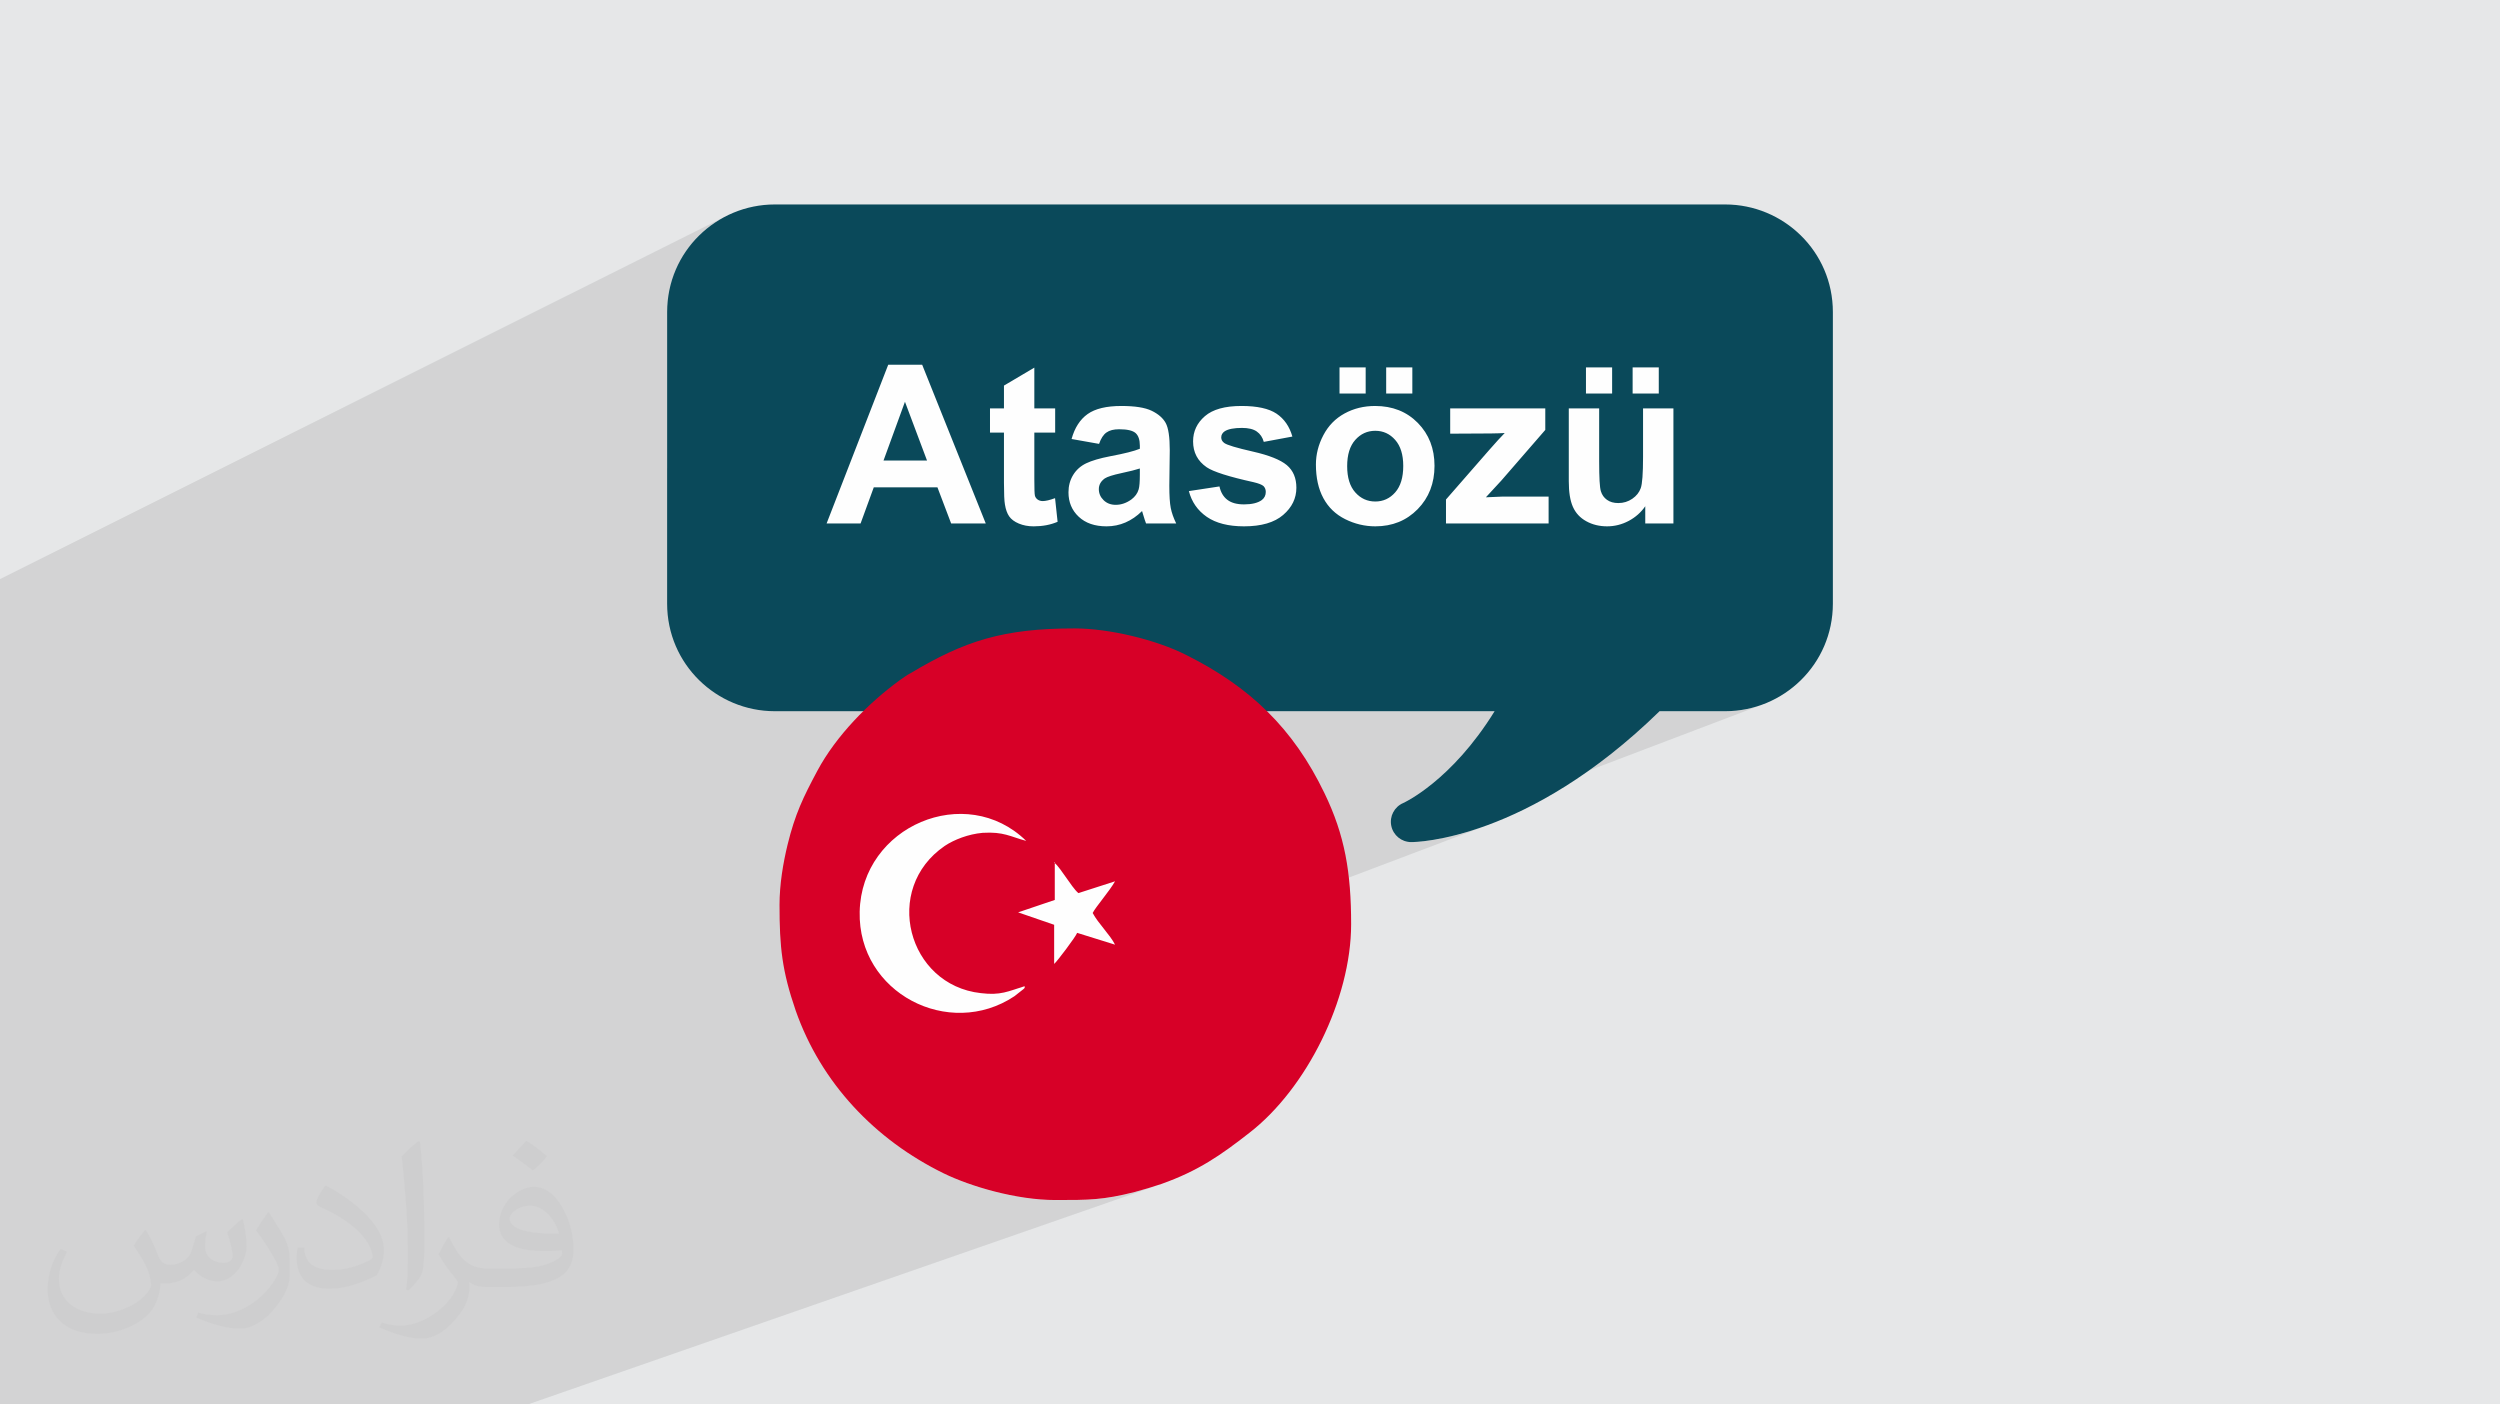
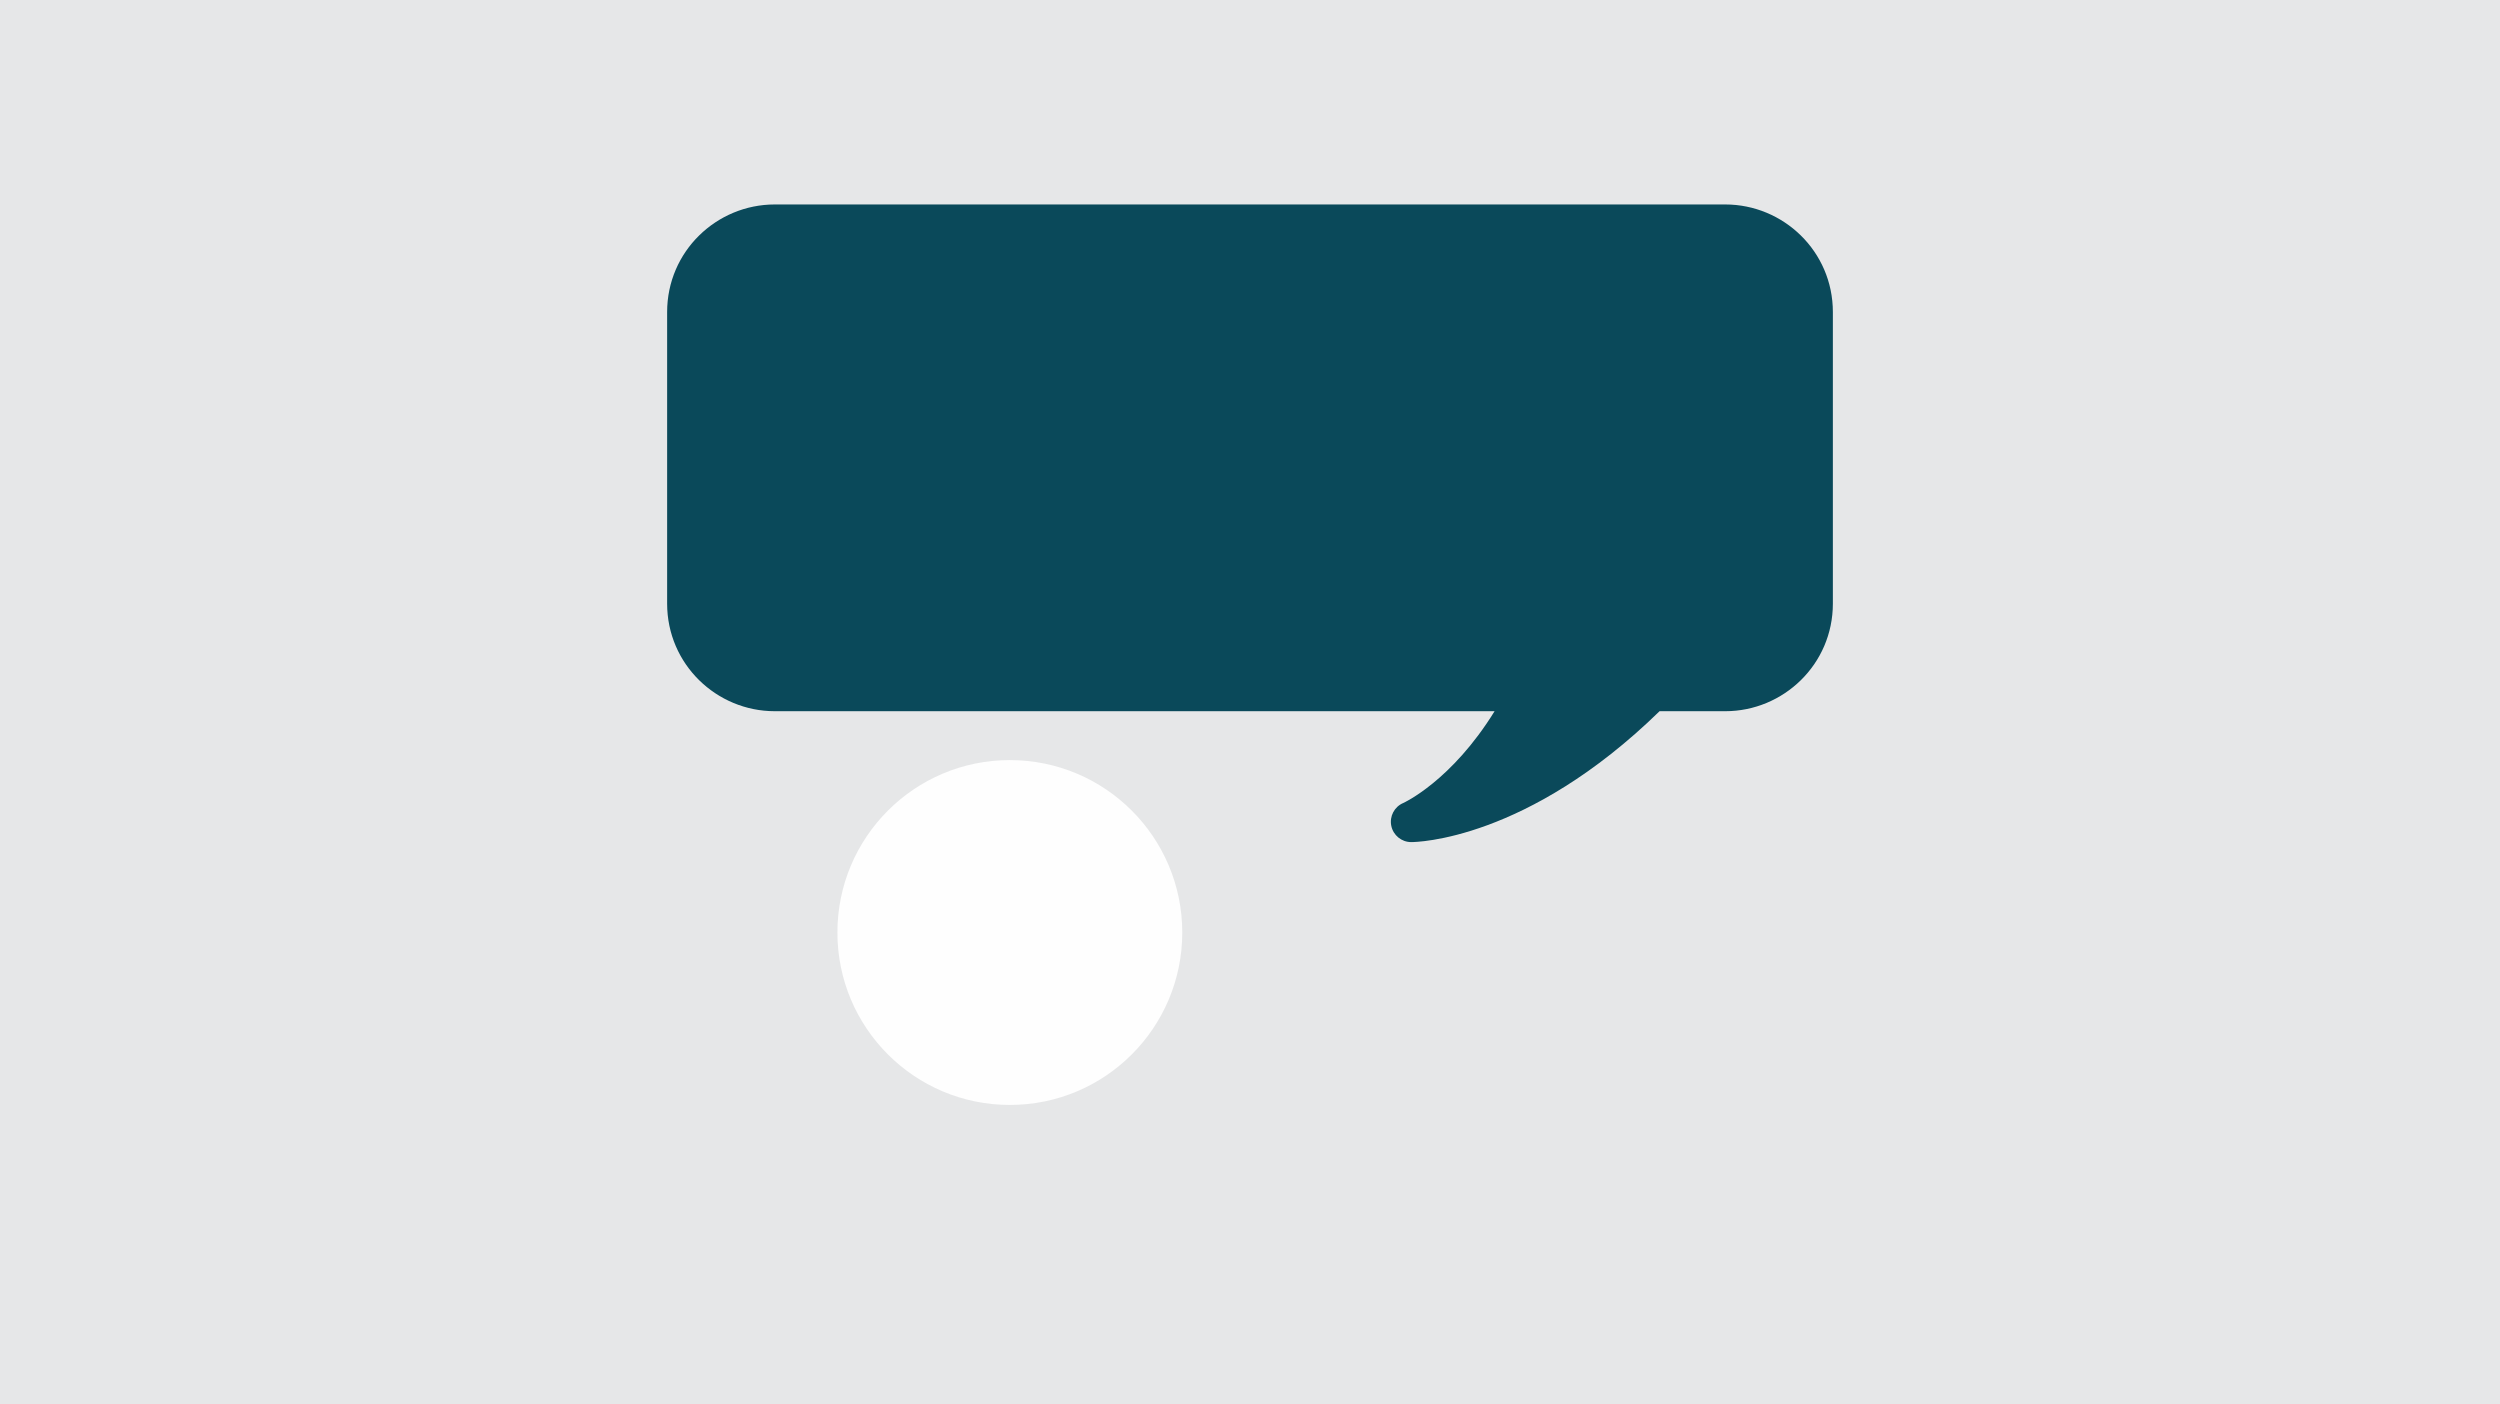
<svg xmlns="http://www.w3.org/2000/svg" xml:space="preserve" width="94.192mm" height="52.917mm" version="1.0" style="shape-rendering:geometricPrecision; text-rendering:geometricPrecision; image-rendering:optimizeQuality; fill-rule:evenodd; clip-rule:evenodd" viewBox="0 0 9404.92 5283.66">
  <defs>
    <style type="text/css">
   
    .fil6 {fill:#D70027}
    .fil5 {fill:#FEFEFE}
    .fil4 {fill:#FEFEFE;fill-rule:nonzero}
    .fil3 {fill:#0A495A;fill-rule:nonzero}
    .fil2 {fill:#373435;fill-opacity:0.031}
    .fil1 {fill:#2B2A29;fill-opacity:0.102}
    .fil0 {fill:#E6E7E8}
   
  </style>
  </defs>
  <g id="Layer_x0020_1">
    <polygon class="fil0" points="-0,0 9404.92,0 9404.92,5283.66 -0,5283.66 " />
-     <polygon class="fil1" points="-0,4438.6 -0,4463.2 -0,4502.26 -0,4587.38 -0,4587.4 -0,4587.42 -0,4589.48 -0,4607.44 -0,4619.88 -0,4703.18 -0,4717.91 -0,4808.8 -0,4878.61 -0,4925.77 -0,4931.85 -0,4964.16 -0,5011.74 -0,5052.55 -0,5066.64 -0,5073.19 -0,5074.41 -0,5109.12 -0,5138.83 -0,5151.59 -0,5183.41 -0,5203.68 -0,5220.3 -0,5283.66 815.7,5283.66 1129.53,5283.66 1776.91,5283.66 1781.22,5283.66 1972.76,5283.66 1984.96,5283.66 4370,4453.73 4357.05,4458 4344.43,4462.08 4332.03,4466 4319.74,4469.78 4307.46,4473.46 4295.06,4477.05 4282.44,4480.6 4269.49,4484.1 4247.85,4489.44 4227.5,4494.13 4208.26,4498.18 4189.95,4501.66 4172.37,4504.6 4155.35,4507.06 4138.7,4509.07 4122.24,4510.68 4105.77,4511.93 4089.13,4512.88 4072.11,4513.55 4054.53,4514 4036.22,4514.28 4016.98,4514.42 3996.63,4514.47 3974.99,4514.48 3970.32,4514.48 3956.44,4514.33 3942.43,4513.89 3928.3,4513.17 3914.08,4512.17 3899.79,4510.91 3885.43,4509.4 3871.02,4507.66 3856.59,4505.67 3842.15,4503.46 3827.74,4501.05 3813.34,4498.43 3798.99,4495.61 3784.71,4492.61 3770.51,4489.44 3756.41,4486.11 3742.43,4482.62 3728.59,4478.99 3714.9,4475.22 3701.39,4471.33 3688.06,4467.33 3674.95,4463.22 3662.06,4459.02 3649.42,4454.73 3637.03,4450.36 3624.93,4445.94 3613.13,4441.46 3601.65,4436.93 3590.49,4432.37 3579.7,4427.78 3569.27,4423.17 3559.23,4418.56 3549.6,4413.96 3525.65,4401.88 3502.03,4389.28 3478.74,4376.19 3455.81,4362.62 3433.22,4348.56 3416.53,4337.62 4022.01,4117.39 4051.47,4105.77 4080.2,4092.78 4108.17,4078.46 4135.33,4062.84 4161.65,4045.96 4187.08,4027.88 4211.58,4008.63 4235.12,3988.24 4257.65,3966.76 4279.13,3944.23 4299.52,3920.69 4318.77,3896.19 4336.85,3870.76 4353.73,3844.44 4369.35,3817.28 4383.67,3789.31 4396.66,3760.58 4408.28,3731.12 4418.47,3700.98 4427.22,3670.2 4434.46,3638.82 4440.16,3606.87 4444.29,3574.41 4446.79,3541.47 4446.86,3538.72 5311.31,3211.83 5419.14,5283.66 5311.31,3211.83 5595.67,3104.29 5564.71,3115.26 5535.21,3124.9 5507.24,3133.29 5480.85,3140.51 5456.11,3146.65 5433.07,3151.8 5411.79,3156.04 5392.33,3159.48 5374.73,3162.17 5359.08,3164.23 5345.42,3165.74 5333.8,3166.77 5324.3,3167.42 5316.96,3167.78 5311.85,3167.93 5309.02,3167.96 5295.63,3166.8 5282.94,3163.4 5282.06,3162.99 6627.5,2651.56 6608.83,2657.79 6589.81,2663.12 6570.45,2667.53 6550.8,2671.01 6530.87,2673.51 6510.69,2675.04 6490.3,2675.55 6243.24,2675.55 5238.84,3061.28 5241.23,3055.65 5248.16,3044.79 5256.88,3035.19 5267.24,3027.11 5279.11,3020.81 5279.78,3020.5 5281.45,3019.7 5284.09,3018.39 5287.67,3016.55 5292.15,3014.18 5297.49,3011.22 5303.66,3007.7 5310.62,3003.56 5318.34,2998.81 5326.78,2993.42 5335.9,2987.37 5345.67,2980.64 5356.06,2973.22 5367.02,2965.09 5378.53,2956.22 5390.54,2946.61 5403.02,2936.21 5415.94,2925.04 5429.26,2913.07 5442.95,2900.26 5456.96,2886.62 5471.27,2872.11 5485.83,2856.72 5500.62,2840.43 5515.59,2823.23 5530.71,2805.08 5545.94,2785.99 5561.26,2765.92 5576.63,2744.85 5591.99,2722.79 5607.33,2699.68 5622.61,2675.54 4555.48,2675.54 6295.32,1969.21 6295.32,1536.43 6181.07,1536.43 6015.97,1606 6015.97,1575.3 6240.28,1480.56 6240.28,1382.16 6141.89,1382.16 6064.75,1415.09 6064.75,1382.16 5966.35,1382.16 5606.94,1536.43 5455.6,1536.43 5332.36,1589.6 5325.88,1583.32 5317.62,1576.09 5309.09,1569.36 5300.29,1563.14 5291.21,1557.41 5281.85,1552.17 5272.23,1547.44 5262.32,1543.2 5252.14,1539.47 5241.67,1536.22 5230.94,1533.49 5219.92,1531.24 5208.62,1529.5 5202.27,1528.82 5313.16,1480.56 5313.16,1382.16 5214.76,1382.16 5137.62,1416.1 5137.62,1382.16 5039.23,1382.16 4707.94,1528.76 4702.08,1528.29 4691.87,1527.72 4681.3,1527.37 4670.38,1527.26 4658.92,1527.41 4647.84,1527.86 4637.15,1528.61 4626.84,1529.65 4616.9,1531 4607.34,1532.65 4598.18,1534.6 4589.38,1536.85 4580.97,1539.4 4572.95,1542.25 4565.3,1545.39 4395.02,1621.01 4394.63,1618.8 4392,1608.2 4388.9,1599.04 4385.33,1591.33 4381.17,1584.5 4376.31,1577.99 4370.76,1571.78 4364.51,1565.88 4357.57,1560.29 4349.94,1555 4341.64,1550.01 4332.65,1545.33 4327.81,1543.13 4322.66,1541.08 4317.2,1539.17 4311.44,1537.4 4305.37,1535.77 4299,1534.3 4292.32,1532.95 4285.34,1531.75 4278.06,1530.7 4270.47,1529.78 4262.58,1529.02 4254.38,1528.38 4245.88,1527.89 4237.08,1527.54 4227.97,1527.33 4218.55,1527.26 4208.19,1527.38 4198.14,1527.74 4188.42,1528.33 4179.02,1529.16 4169.95,1530.23 4161.19,1531.54 4152.76,1533.09 4144.67,1534.87 4136.89,1536.89 4129.43,1539.15 4122.3,1541.65 4115.5,1544.38 3969.5,1610.22 3969.5,1536.43 3891.12,1536.43 3891.12,1383 3538.51,1545.22 3469.18,1372.15 3341.45,1372.15 2509.73,1762.55 2509.73,1174.08 2510.27,1152.79 2511.88,1131.84 2514.51,1111.23 2518.17,1091 2522.79,1071.17 2528.37,1051.76 2534.87,1032.8 2542.26,1014.29 2550.53,996.29 2559.62,978.8 2569.53,961.83 2580.22,945.43 2591.67,929.6 2603.83,914.39 2616.7,899.79 2630.23,885.84 2644.4,872.56 2659.18,859.97 2674.55,848.1 2690.48,836.96 2706.93,826.6 2723.88,817 2741.3,808.23 -0,2178.53 -0,2405.81 -0,2940.57 -0,2993.22 -0,3089.15 -0,3173.19 -0,3239.95 -0,3251.21 -0,3260.82 -0,3305.95 -0,3316.81 -0,3325.56 -0,3336.72 -0,3384.6 -0,3400.39 -0,3402.29 -0,3415.15 -0,3425.94 -0,3488.38 -0,3515.45 -0,3559.61 -0,3572.76 -0,3589.56 -0,3610.43 -0,3612.06 -0,3627.86 -0,3634.5 -0,3648.18 -0,3653.05 -0,3676.32 -0,3708.25 -0,3712.02 -0,3729.79 -0,3742.99 -0,3762.35 -0,3764.17 -0,3792.66 -0,3793.17 -0,3794.02 -0,3806.22 -0,3821.53 -0,3851.29 -0,3879.81 -0,3889.93 -0,3924.16 -0,3928.39 -0,3943.25 -0,3977.24 -0,3981.34 -0,3995.67 -0,4003.36 -0,4003.73 -0,4004.77 -0,4015.12 -0,4037.34 -0,4045.62 -0,4056.42 -0,4080.74 -0,4084.77 -0,4086.65 -0,4116.08 -0,4140.83 -0,4163.12 -0,4173.97 -0,4178.93 -0,4189.07 -0,4210.51 -0,4288.58 -0,4370.39 -0,4371.91 -0,4395.66 -0,4401.86 " />
-     <path class="fil2" d="M548.54 4627.69c17.95,27.21 29.6,53.36 40.96,82.43 8.45,16.91 12.93,48.09 52.57,48.09 11.61,0 28.28,-3.42 43.06,-11.61 16.63,-8.73 29.32,-21.94 35.94,-42l15.85 -53.36 38.57 -19.02 2.64 2.64c-5.27,20.09 -6.59,39.36 -6.59,54.43 0,44.63 38.57,61.56 69.22,61.56 17.95,0 34.09,-8.73 34.09,-25.11 0,-21.13 -8.98,-57.06 -20.62,-89.29 17.95,-17.95 35.94,-35.94 56.53,-50.47l3.17 1.6c8.98,38.04 14,75.56 14,100.66 0,24.57 -10.83,51.79 -19.81,69.49 -18.49,34.87 -51.25,62.62 -90.87,62.62 -30.1,0 -63.65,-15.07 -86.66,-43.06l-1.32 0c-21.66,26.96 -55.22,51.25 -108.86,51.25l-16.63 0c-2.64,35.41 -10.29,60.49 -21.94,82.95 -31.95,62.34 -126.81,106.47 -216.1,106.47 -124.17,0 -186.51,-71.59 -186.51,-166.96 0,-58.91 19.27,-113.6 48.88,-152.42l24.29 10.04c-18.49,35.41 -30.91,68.68 -30.91,101.45 0,89.29 72.66,131.83 156.4,131.83 77.68,0 173.83,-49.41 191.28,-106.72 -6.59,-62.62 -30.1,-91.93 -66.04,-148.99 10.83,-19.02 24.83,-38.04 42.28,-58.38l3.17 0 0 0 0 0 -0.02 -0.09zm1432.13 -336.04c26.15,16.39 51.79,35.66 76.87,57.85 -14,19.81 -31.45,37.79 -53.11,53.64 -25.11,-20.34 -50.19,-37.79 -75.84,-56.27 17.42,-19.55 34.62,-38.29 52.04,-55.22l0 0 0 0 0 0 0 0 0 0 0.03 0zm13.47 244.11c-42.28,0 -76.87,27.75 -76.87,48.34 0,44.13 84.53,57.85 185.72,57.31 -12.68,-51.79 -57.06,-105.68 -108.86,-105.68l0.01 0.03zm-94.86 236.19c54.96,0 103.04,-1.6 139.74,-10.83 40.96,-10.29 75.56,-30.91 75.56,-45.17 0,-3.7 0,-8.19 -1.32,-11.89 -22.98,2.11 -49.41,2.11 -72.38,2.11 -74.49,0 -131.55,-16.91 -154.02,-58.66 -5.55,-11.61 -9.51,-24.57 -9.51,-39.36 0,-40.43 17.42,-79.79 48.09,-107 25.61,-22.45 53.89,-36.44 82.67,-36.44 52.04,0 93.51,41.75 122.57,107.54 15.85,35.94 26.68,77.4 26.68,129.72 0,34.87 -9.51,64.19 -31.17,85.85 -40.43,39.11 -114.92,53.89 -229.04,53.89l-51.79 0 0 0 -13.47 0c-28.28,0 -48.62,-5.02 -64.72,-17.42l-2.64 0c0.79,6.59 1.32,12.93 1.32,19.02 0,25.61 -8.45,58.38 -25.61,84.53 -50.72,75.3 -105.68,108.04 -153.24,108.04 -48.09,0 -107,-18.49 -160.11,-42.54l9.51 -18.49c17.17,7.13 40.96,11.89 73.7,11.89 85.85,0 198.66,-82.43 212.66,-163 -3.17,-6.59 -8.98,-15.32 -17.17,-24.57 -25.11,-29.85 -40.96,-54.68 -55.75,-80.83 12.68,-25.11 24.29,-45.17 35.13,-63.4l4.49 -0.53c36.72,74.77 69.99,117.55 144.23,117.55l11.61 0 0 0 53.89 0 0 0 0 0 0 0 0 0 0 0 0.09 0.01zm-371.98 79c6.34,-34.34 6.87,-72.91 6.87,-108.86l0 -53.36c0,-99.6 -12.68,-244.36 -22.98,-338.68 17.95,-19.27 43.06,-42 62.87,-57.31l5.81 1.6c13.47,118.62 16.63,256 16.63,383.06 0,33.3 -1.32,65.79 -4.49,89.55 -1.85,30.1 -19.27,52.83 -56.53,87.7l-8.19 -3.7zm-382.8 -157.19c1.85,46.77 24.83,83.49 105.15,83.49 49.93,0 92.19,-12.93 138.96,-35.13 8.45,-3.7 12.93,-8.73 12.93,-12.93 0,-29.32 -22.45,-68.15 -60.23,-103.55 -36.72,-33.3 -85.34,-62.62 -130.76,-82.18 -15.6,-6.59 -20.62,-13.47 -20.62,-20.09 0,-13.47 17.95,-41.75 32.77,-62.09l5.02 -0.53c52.04,27.21 110.17,67.64 153.24,112.53 39.11,41.47 63.4,83.49 63.4,129.19 0,33.81 -10.29,65.51 -26.96,95.11 -57.06,28.79 -117.83,50.72 -178.06,50.72 -73.17,0 -123.1,-34.34 -123.1,-114.92 0,-8.73 0,-22.19 3.17,-39.64l25.11 0 0 0 0 0 0 0 0 0 0 0 -0.02 0zm-132.37 -132.9l45.45 73.45c16.63,27.21 32.23,56.81 32.23,103.55l0 59.7c0,48.34 -30.91,100.13 -80.83,151.38 -39.11,34.62 -73.7,49.41 -105.68,49.41 -47.55,0 -101.98,-14.79 -164.85,-41.75l7.13 -18.49c19.81,5.27 42.79,9.77 71.06,9.77 90.36,-0.53 182.8,-66.57 225.08,-147.15 5.02,-9.26 6.87,-17.95 6.87,-24.04 0,-9.26 -5.02,-19.55 -8.98,-28.79 -22.98,-43.31 -48.62,-82.95 -76.87,-119.68 14.79,-23.25 29.6,-45.7 45.7,-67.9l3.7 0.53 0 0 0 0 0 0 0 0 0 0 -0.02 0.01z" />
    <g id="_2967147859328">
      <path class="fil3" d="M5309.02 3167.96c-36.42,0 -67.83,-25.65 -75.09,-61.36 -7.25,-35.71 11.62,-71.58 45.17,-85.8 1.64,-0.74 181.02,-82.05 343.5,-345.27l-2707.98 0c-218.55,0.01 -404.9,-176.12 -404.9,-404.9l0 -1096.56c0,-228.78 186.36,-404.91 404.9,-404.91l3575.69 0c218.52,0 404.89,176.13 404.89,404.91l0 1096.57c0,228.76 -186.33,404.9 -404.9,404.9l-247.07 0c-499.02,486.76 -916.42,492.41 -934.22,492.41l0 0z" />
-       <path class="fil4" d="M3708.36 1969.21l-130.22 0 -51.55 -135.92 -239.47 0 -49.61 135.92 -127.87 0 231.82 -597.06 127.73 0 239.18 597.06zm-220.98 -236.81l-82.96 -220.98 -80.62 220.98 163.58 0zm482.12 -195.96l0 90.89 -78.38 0 0 175.25c0,35.58 0.7,56.28 2.22,62.12 1.53,5.84 4.87,10.7 10.28,14.6 5.29,3.75 11.68,5.7 19.33,5.7 10.69,0 25.99,-3.61 46.14,-10.98l9.58 88.95c-26.54,11.39 -56.55,17.09 -90.19,17.09 -20.56,0 -39.05,-3.47 -55.59,-10.42 -16.53,-6.95 -28.63,-15.98 -36.28,-26.96 -7.78,-11.12 -13.07,-25.99 -16.12,-44.89 -2.37,-13.34 -3.61,-40.3 -3.61,-81.03l0 -189.42 -52.54 0 0 -90.89 52.54 0 0 -85.89 114.24 -67.55 0 153.44 78.38 0zm165.11 133.42l-103.4 -18.34c11.68,-42.26 31.83,-73.53 60.32,-93.81 28.49,-20.29 70.87,-30.44 127.03,-30.44 51,0 89.08,5.97 114.1,18.07 24.87,12.09 42.53,27.38 52.68,46 10.14,18.62 15.29,52.67 15.29,102.42l-1.68 133.42c0,37.94 1.82,66.02 5.43,84.09 3.61,18.06 10.41,37.38 20.42,57.94l-113.41 0c-2.92,-7.5 -6.66,-18.62 -10.97,-33.35 -1.81,-6.81 -3.2,-11.26 -4.03,-13.34 -19.45,19.17 -40.3,33.49 -62.54,43.07 -22.24,9.6 -45.86,14.46 -71.01,14.46 -44.34,0 -79.36,-12.09 -104.93,-36.27 -25.58,-24.05 -38.36,-54.63 -38.36,-91.6 0,-24.31 5.84,-46.14 17.51,-65.31 11.67,-19.04 27.93,-33.78 49.06,-43.92 20.99,-10.14 51.28,-19.03 90.89,-26.68 53.37,-10 90.47,-19.46 111.05,-28.08l0 -11.53c0,-22.24 -5.43,-38.07 -16.27,-47.67 -10.98,-9.46 -31.54,-14.17 -61.72,-14.17 -20.42,0 -36.27,4.02 -47.67,12.22 -11.53,8.06 -20.7,22.38 -27.79,42.81zm153.44 92.56c-14.6,4.86 -37.8,10.7 -69.63,17.51 -31.68,6.81 -52.53,13.48 -62.27,19.87 -14.87,10.7 -22.38,24.04 -22.38,40.31 0,16.13 5.98,29.88 17.93,41.55 11.95,11.67 27.1,17.51 45.58,17.51 20.58,0 40.3,-6.8 59.06,-20.29 13.76,-10.42 22.95,-22.94 27.25,-37.94 2.93,-9.73 4.45,-28.35 4.45,-55.73l0 -22.8zm184.42 85.06l115.07 -17.51c4.87,22.09 14.74,38.91 29.74,50.3 14.88,11.53 35.87,17.24 62.69,17.24 29.61,0 51.84,-5.43 66.85,-16.27 10,-7.64 15.01,-17.93 15.01,-30.71 0,-8.63 -2.78,-15.86 -8.2,-21.55 -5.69,-5.42 -18.49,-10.56 -38.21,-15.15 -92.43,-20.43 -150.94,-39.06 -175.68,-55.87 -34.32,-23.49 -51.41,-56.02 -51.41,-97.57 0,-37.65 14.87,-69.21 44.47,-94.78 29.6,-25.57 75.47,-38.36 137.59,-38.36 59.2,0 103.25,9.73 132.02,29.05 28.77,19.46 48.65,48.09 59.49,86.03l-107.57 20.02c-4.59,-16.96 -13.49,-30.02 -26.41,-39.06 -12.93,-9.04 -31.4,-13.48 -55.46,-13.48 -30.29,0 -51.97,4.17 -65.18,12.65 -8.76,5.97 -13.06,13.76 -13.06,23.2 0,8.21 3.75,15.15 11.39,20.85 10.42,7.64 46.15,18.35 107.3,32.24 61.15,13.9 103.81,30.85 128,51 24.04,20.3 36,48.78 36,85.2 0,39.6 -16.53,73.8 -49.75,102.29 -33.07,28.49 -82.14,42.81 -147.18,42.81 -58.93,0 -105.62,-11.95 -140.1,-35.72 -34.32,-23.76 -56.83,-56.02 -67.4,-96.86zm477.95 -99.93c0,-38.08 9.32,-74.91 28.08,-110.49 18.76,-35.72 45.3,-62.81 79.64,-81.58 34.32,-18.76 72.54,-28.22 114.94,-28.22 65.45,0 118.96,21.26 160.79,63.79 41.84,42.67 62.69,96.31 62.69,161.36 0,65.6 -21.12,119.94 -63.23,163.02 -42.26,43.07 -95.34,64.62 -159.42,64.62 -39.6,0 -77.4,-9.04 -113.4,-26.96 -35.86,-17.93 -63.23,-44.19 -82,-78.94 -18.76,-34.61 -28.08,-76.86 -28.08,-126.61zm117.58 6.12c0,42.93 10.14,75.88 30.43,98.67 20.43,22.93 45.44,34.33 75.33,34.33 29.73,0 54.76,-11.4 74.91,-34.33 20.15,-22.8 30.29,-56.02 30.29,-99.51 0,-42.4 -10.14,-75.06 -30.29,-97.84 -20.15,-22.94 -45.17,-34.34 -74.91,-34.34 -29.88,0 -54.9,11.4 -75.33,34.34 -20.29,22.79 -30.43,55.73 -30.43,98.68zm-28.77 -273.11l0 -98.4 98.39 0 0 98.4 -98.39 0zm175.52 0l0 -98.4 98.4 0 0 98.4 -98.4 0zm225.01 488.65l0 -90.05 161.9 -185.53c26.69,-30.44 46.28,-51.85 59.06,-64.63 -13.33,0.84 -30.84,1.39 -52.53,1.67l-152.6 0.83 0 -95.06 357.73 0 0 80.89 -165.24 190.4 -58.23 63.08c31.68,-1.66 51.42,-2.5 59.06,-2.5l176.92 0 0 100.9 -386.08 0zm749.66 0l0 -64.76c-15.85,23.08 -36.55,41.42 -62.27,55.18 -25.71,13.62 -52.81,20.43 -81.31,20.43 -29.18,0 -55.31,-6.39 -78.38,-19.18 -23.2,-12.78 -39.89,-30.84 -50.17,-53.93 -10.41,-23.19 -15.56,-55.17 -15.56,-96.03l0 -274.47 114.24 0 0 199.29c0,61.02 2.09,98.26 6.39,112.02 4.17,13.76 11.82,24.74 23.08,32.66 11.12,8.06 25.29,12.09 42.53,12.09 19.59,0 37.1,-5.42 52.67,-16.12 15.57,-10.7 26.13,-24.04 31.82,-40.03 5.7,-15.99 8.62,-54.9 8.62,-117.02l0 -182.89 114.25 0 0 432.77 -105.9 0zm-223.07 -488.65l0 -98.4 98.4 0 0 98.4 -98.4 0zm175.54 0l0 -98.4 98.39 0 0 98.4 -98.39 0z" />
      <g>
        <circle class="fil5" cx="3798.98" cy="3508.09" r="648.66" />
-         <path class="fil6" d="M3965.7 3245.29c14.02,9.36 32.72,39.74 46.74,58.43 11.69,16.37 30.37,44.41 44.41,56.11l137.9 -44.41c-21.04,37.4 -72.46,95.82 -84.16,119.2 21.03,39.73 65.44,81.82 84.16,119.2l-142.59 -44.41c-4.67,14.01 -77.12,109.86 -86.48,116.87l0 -147.26 -135.55 -46.75 137.9 -46.73 0 -142.59 -2.32 2.33 -0.01 0.02zm-109.87 467.47c-4.66,9.34 0,2.34 -7.01,9.34l-32.72 25.72c-245.43,163.63 -589.03,-11.7 -582.02,-317.9 7.01,-322.55 399.68,-488.51 626.42,-266.48 -60.78,-16.36 -84.13,-35.06 -163.61,-30.37 -53.76,4.67 -107.54,25.71 -142.59,49.08 -236.07,161.3 -140.23,523.58 135.55,553.97 74.82,9.35 102.85,-7.02 163.61,-25.71l2.35 2.36 0.02 0zm-923.28 -308.55c0,158.94 9.35,247.74 60.77,397.36 95.82,273.48 299.19,486.16 556.29,612.39 100.52,49.08 273.47,100.52 420.72,100.52l4.67 0c119.2,0 175.29,0 294.49,-30.37 35.07,-9.35 65.45,-18.7 100.52,-30.37 137.91,-49.09 222.06,-107.53 329.58,-191.66 215.03,-165.96 383.34,-502.56 383.34,-785.38 0,-194 -23.37,-334.24 -100.5,-493.19 -116.88,-243.08 -280.49,-399.68 -518.92,-518.91 -114.54,-58.45 -292.19,-100.52 -420.72,-100.52 -268.8,0 -413.72,46.74 -617.09,168.3 -14.01,7.01 -25.7,16.36 -39.73,25.71 -119.2,86.48 -240.75,210.36 -310.89,341.25 -53.75,100.52 -84.13,163.61 -112.19,278.14 -16.36,67.8 -30.39,147.26 -30.39,229.07l0 -2.35 0.04 0.01 0.01 0.01z" />
      </g>
    </g>
  </g>
</svg>